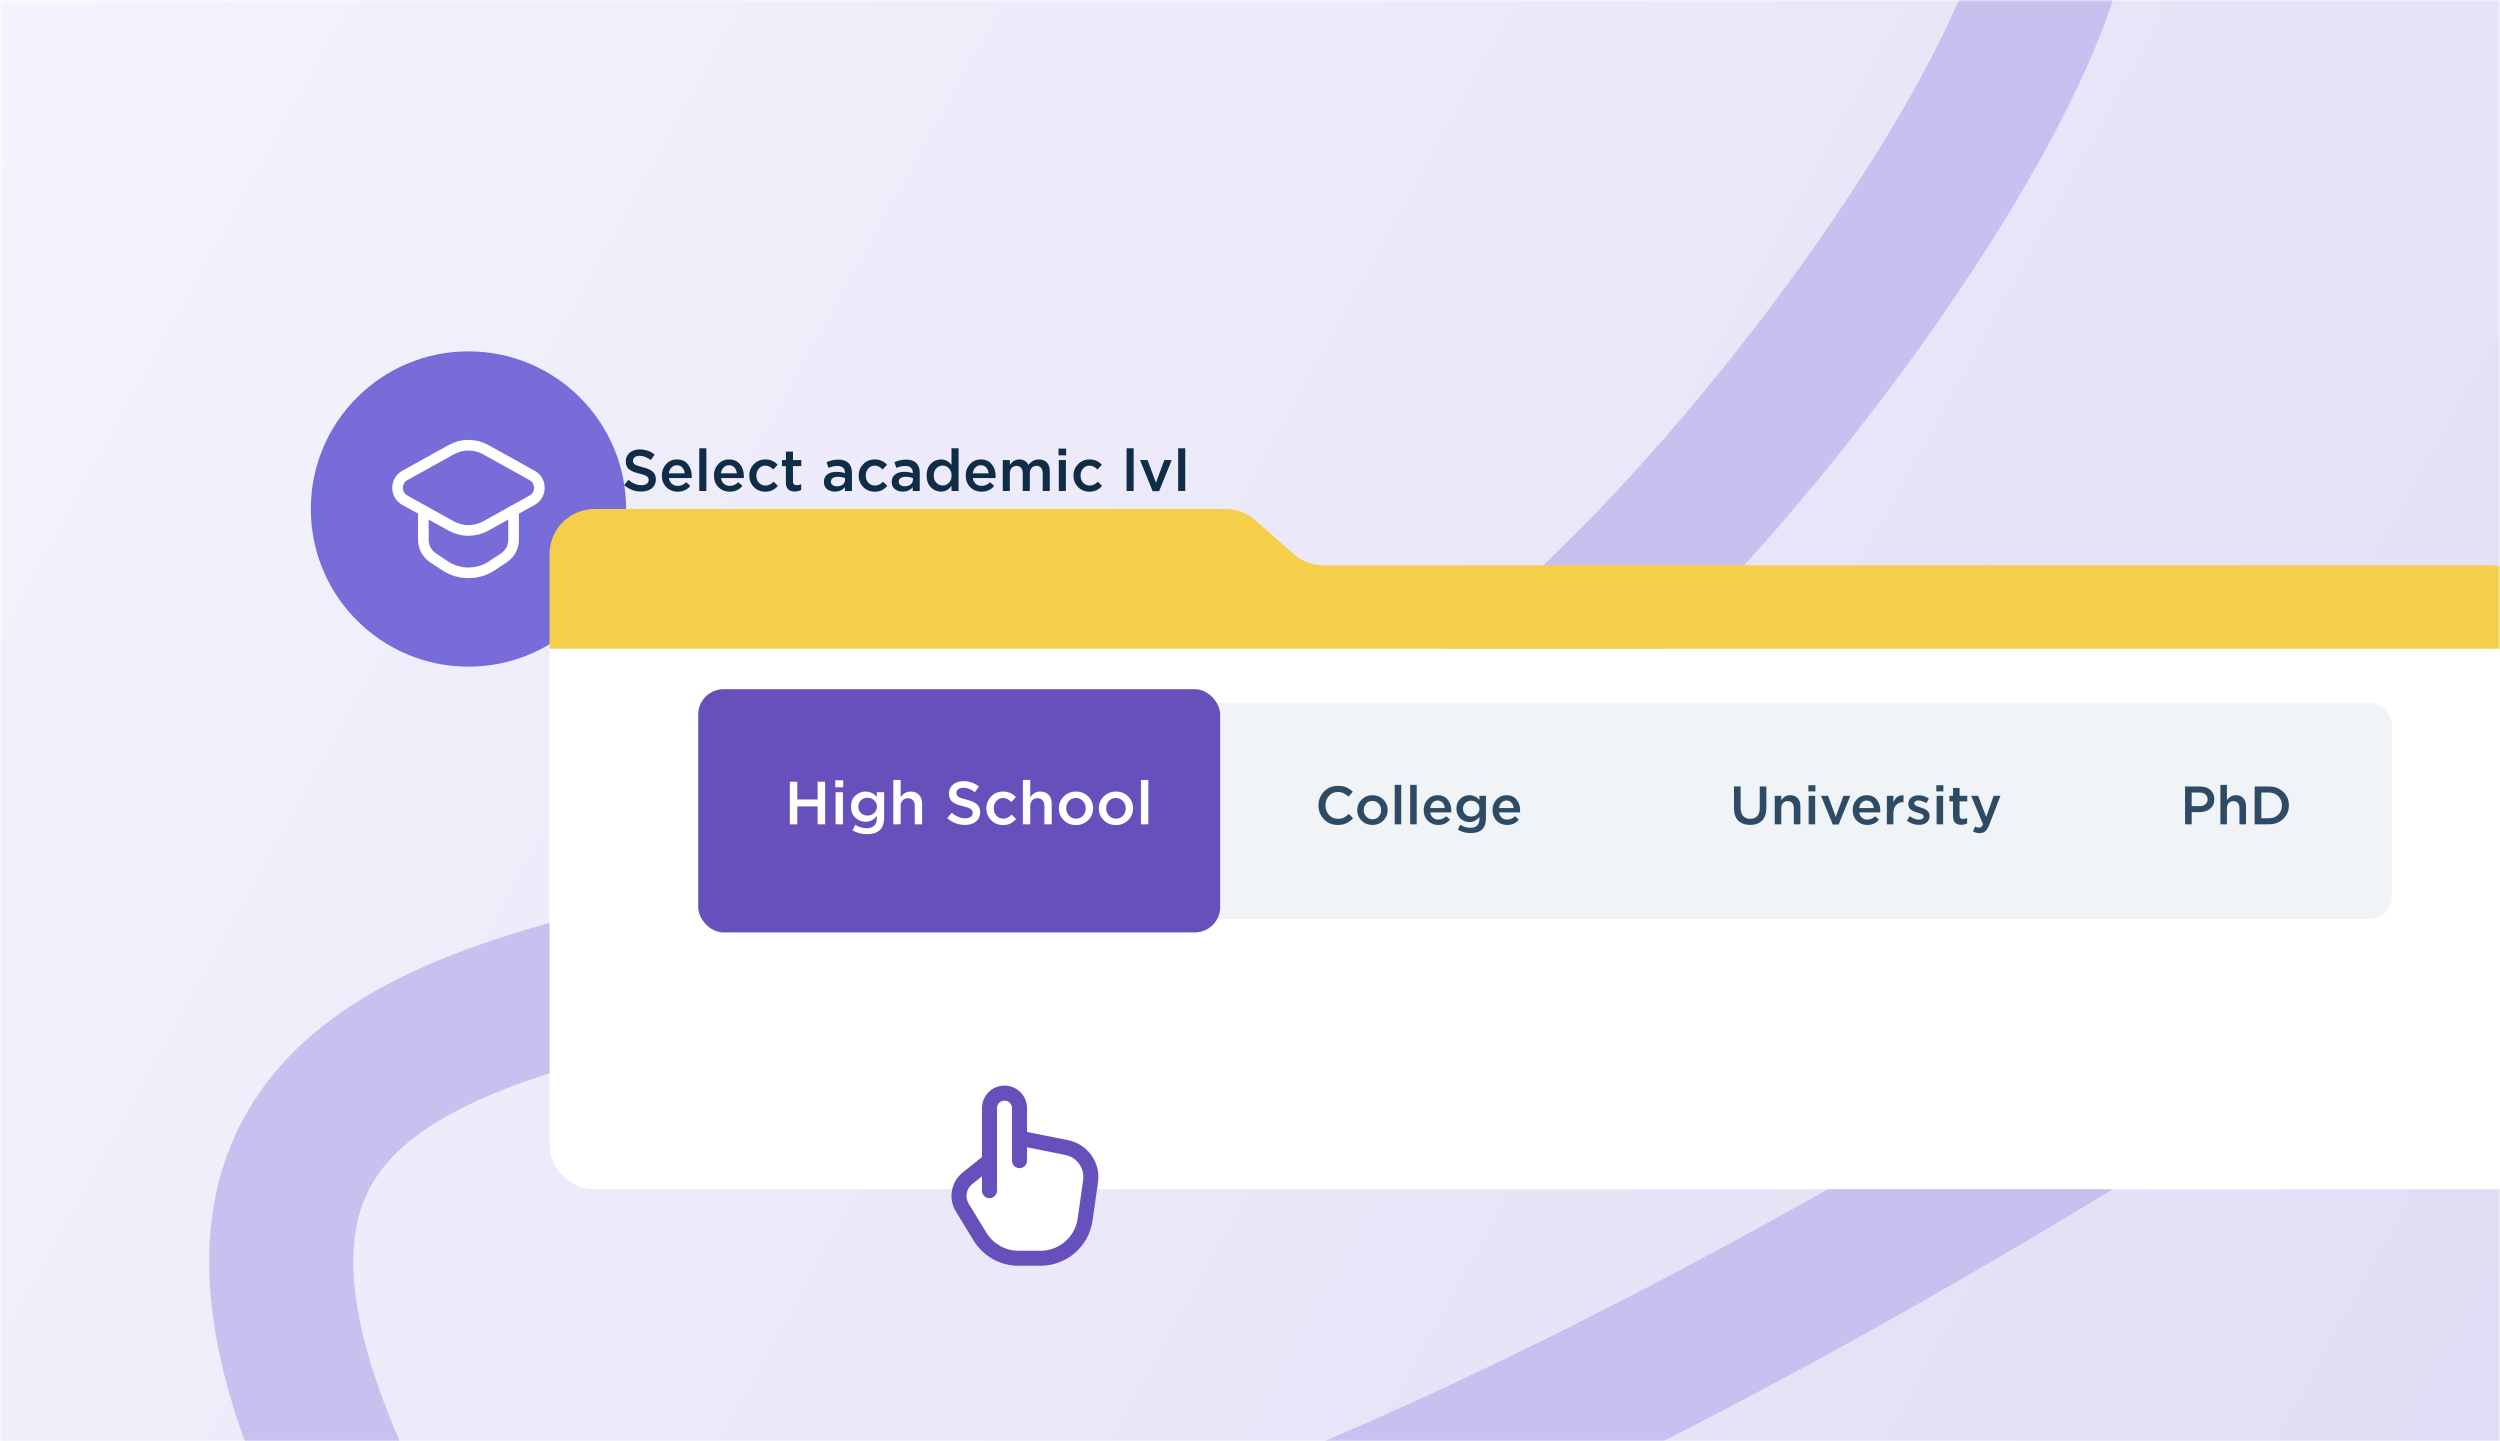
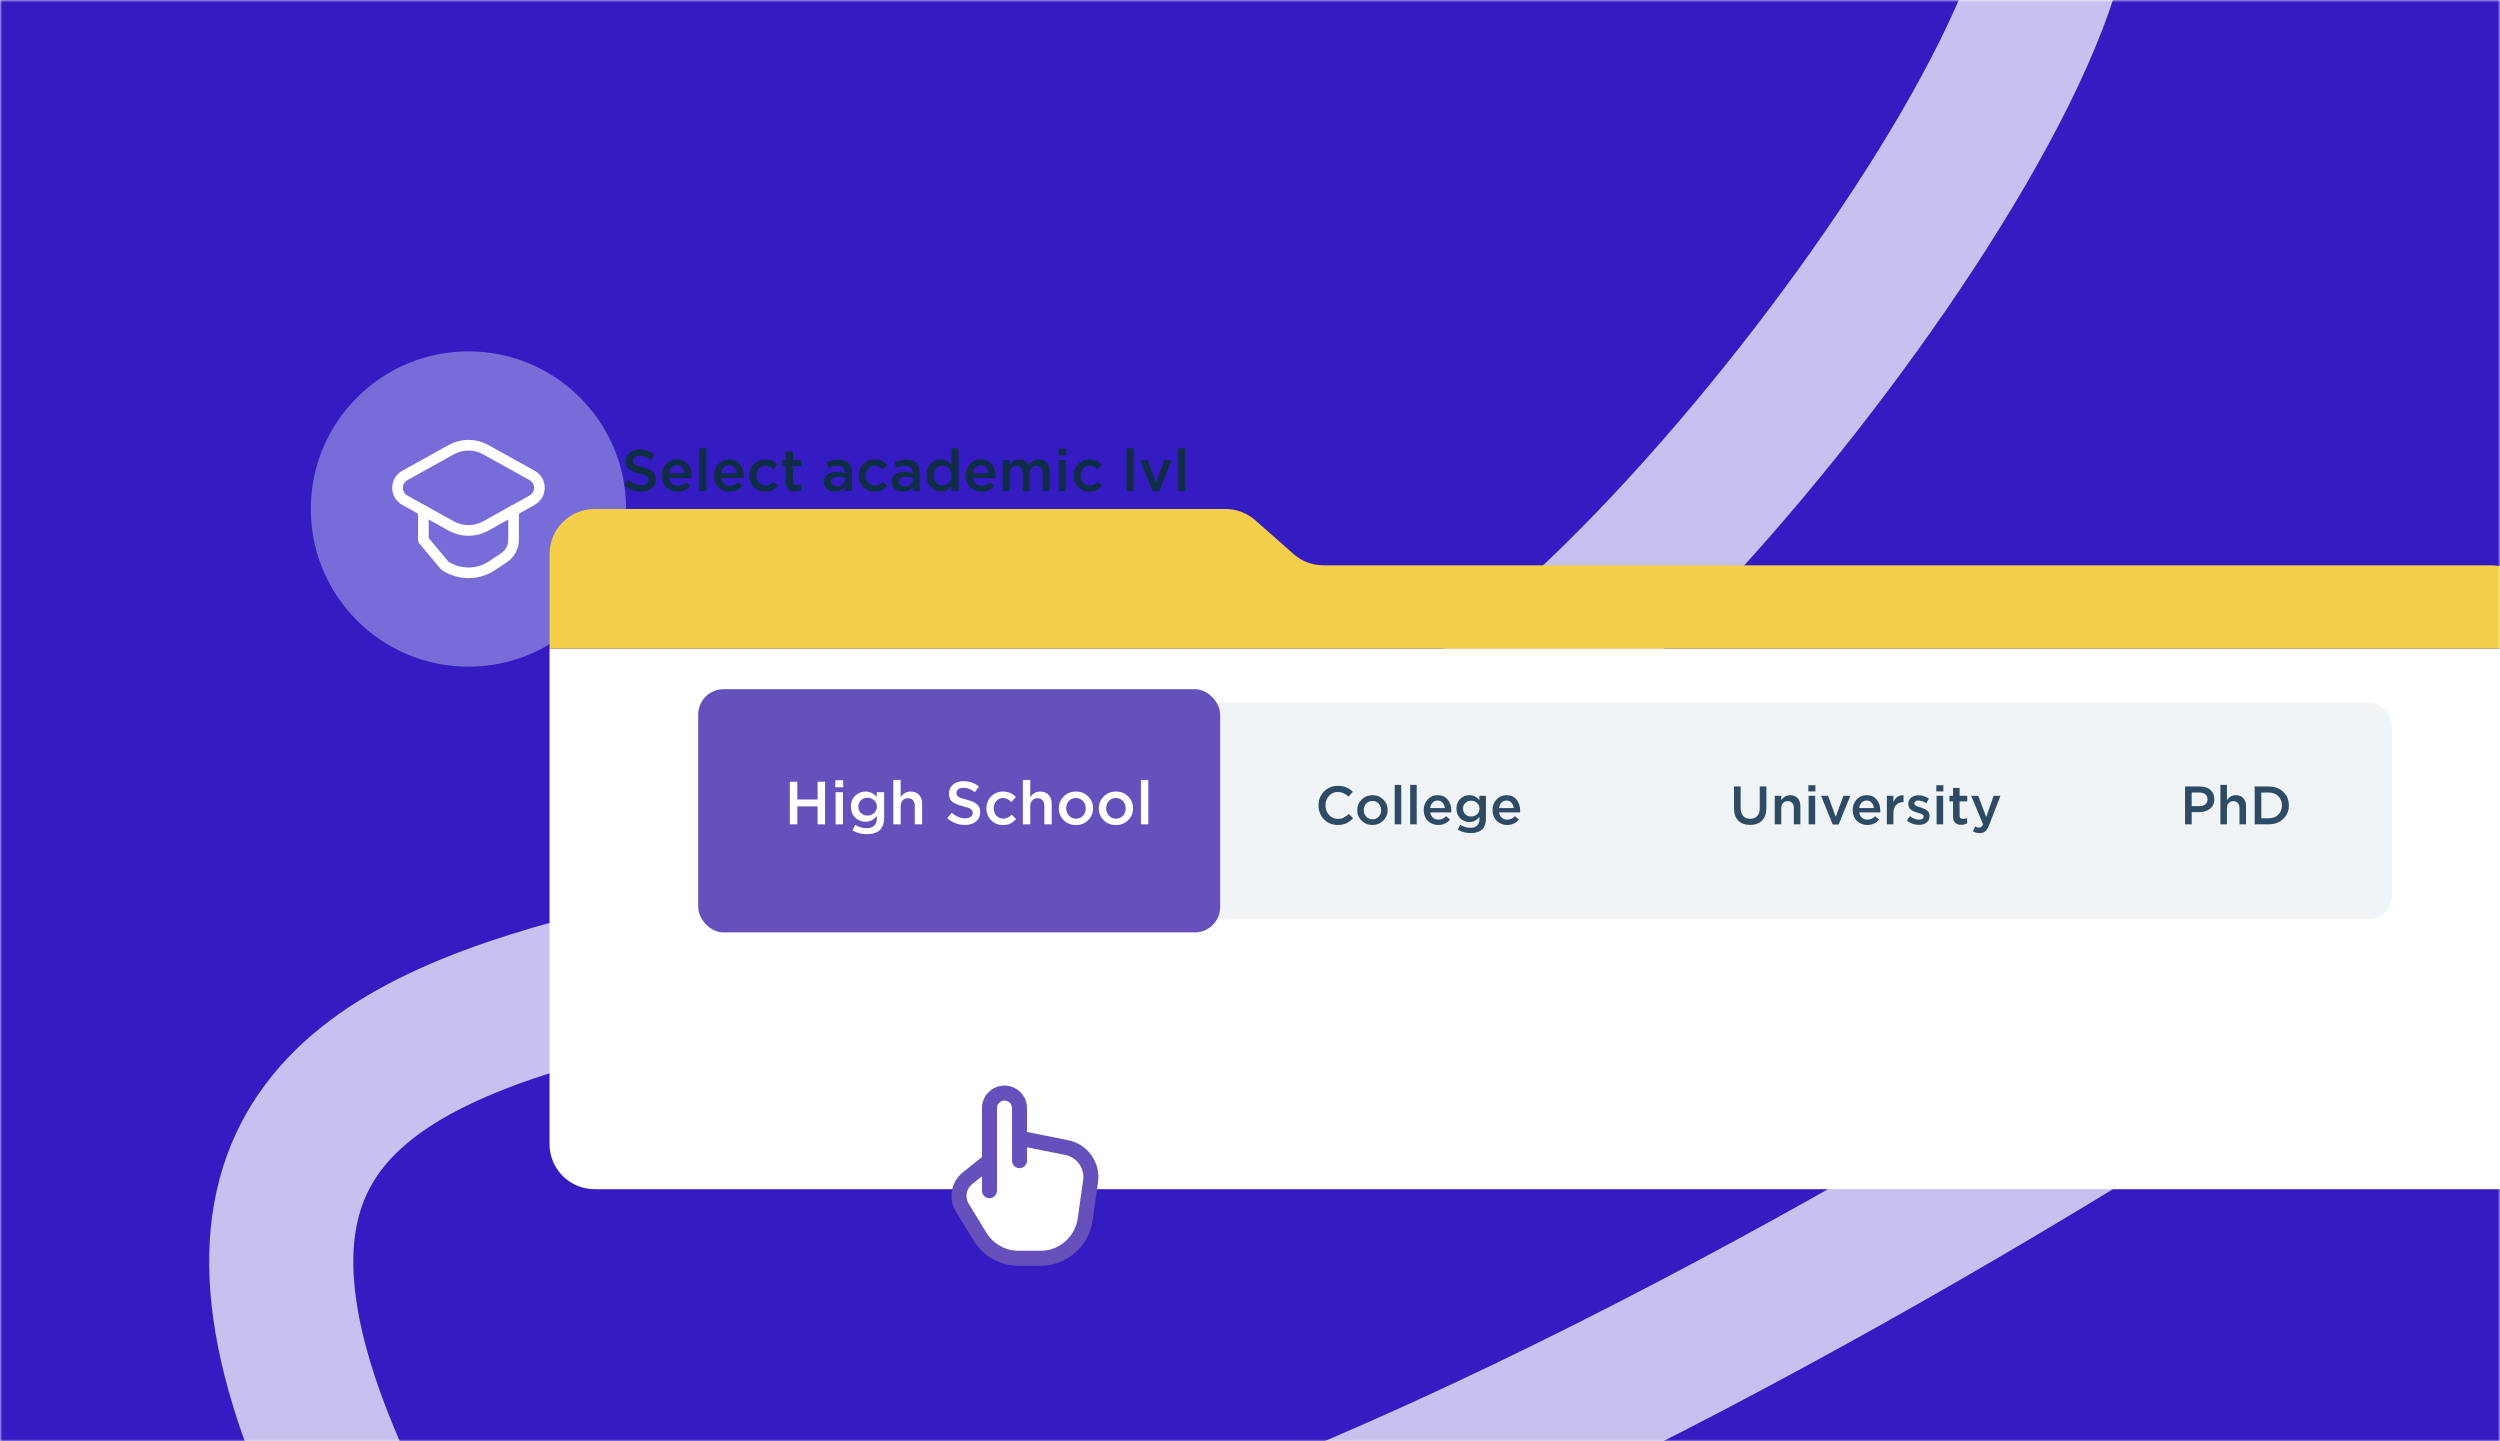
<svg xmlns="http://www.w3.org/2000/svg" width="555" height="320" viewBox="0 0 555 320" fill="none">
  <mask id="mask0" style="mask-type:alpha" maskUnits="userSpaceOnUse" x="0" y="0" width="555" height="320">
    <rect width="555" height="320" fill="#C4C4C4" />
  </mask>
  <g mask="url(#mask0)">
    <rect width="555" height="320" fill="#341CC2" />
-     <rect width="555" height="320" fill="url(#paint0_linear)" />
    <path d="M514.5 216C514.5 216 140.15 472.347 75.488 329.5C8.983 182.58 212.5 237 327 159C397.293 111.114 514.5 -64.5 425 -35.5C335.5 -6.5 122.879 -152 122.879 -152" stroke="#C7C1EF" stroke-width="32" />
    <g filter="url(#filter0_d)">
      <path d="M96 62C76.67 62 61 77.67 61 97C61 116.33 76.67 132 96 132C115.33 132 131 116.33 131 97C131 77.67 115.33 62 96 62Z" fill="#786CD9" />
      <path d="M92.171 83.825L81.881 89.542C79.718 90.743 79.718 93.853 81.881 95.055L92.171 100.772C94.551 102.093 97.446 102.093 99.828 100.772L110.118 95.055C112.281 93.853 112.281 90.743 110.118 89.542L99.828 83.825C97.446 82.503 94.553 82.503 92.171 83.825Z" stroke="white" stroke-width="2.365" stroke-linecap="round" stroke-linejoin="round" />
-       <path d="M85.984 97.333V103.873C85.984 105.455 86.776 106.93 88.091 107.805L90.769 109.587C93.938 111.693 98.061 111.693 101.228 109.587L103.906 107.805C105.223 106.93 106.013 105.453 106.013 103.873V97.333" stroke="white" stroke-width="2.362" stroke-linecap="round" stroke-linejoin="round" />
+       <path d="M85.984 97.333V103.873L90.769 109.587C93.938 111.693 98.061 111.693 101.228 109.587L103.906 107.805C105.223 106.93 106.013 105.453 106.013 103.873V97.333" stroke="white" stroke-width="2.362" stroke-linecap="round" stroke-linejoin="round" />
    </g>
    <g filter="url(#filter1_d)">
      <path d="M122 120H567V230C567 235.523 562.523 240 557 240H132C126.477 240 122 235.523 122 230V120Z" fill="white" />
    </g>
    <g filter="url(#filter2_d)">
      <path d="M122 99C122 93.477 126.477 89 132 89H272.066C274.504 89 276.859 89.891 278.686 91.505L287.164 98.995C288.991 100.609 291.346 101.5 293.784 101.5H553C558.523 101.5 563 105.977 563 111.5V120H122V99Z" fill="#F4CF4A" />
    </g>
    <path d="M142.355 109.13C140.908 109.13 139.642 108.645 138.559 107.674L139.521 106.53C140.431 107.319 141.389 107.713 142.394 107.713C142.888 107.713 143.278 107.609 143.564 107.401C143.859 107.184 144.006 106.898 144.006 106.543C144.006 106.205 143.867 105.936 143.59 105.737C143.313 105.529 142.767 105.33 141.952 105.139C140.895 104.888 140.123 104.571 139.638 104.19C139.161 103.8 138.923 103.206 138.923 102.409C138.923 101.629 139.213 100.996 139.794 100.511C140.375 100.017 141.12 99.77 142.03 99.77C143.278 99.77 144.379 100.151 145.332 100.914L144.474 102.123C143.633 101.499 142.81 101.187 142.004 101.187C141.545 101.187 141.181 101.291 140.912 101.499C140.652 101.707 140.522 101.971 140.522 102.292C140.522 102.647 140.665 102.925 140.951 103.124C141.246 103.315 141.822 103.514 142.68 103.722C143.685 103.965 144.422 104.29 144.89 104.697C145.367 105.104 145.605 105.676 145.605 106.413C145.605 107.254 145.306 107.917 144.708 108.402C144.11 108.887 143.326 109.13 142.355 109.13ZM150.449 109.156C149.444 109.156 148.603 108.822 147.927 108.155C147.26 107.488 146.926 106.625 146.926 105.568C146.926 104.571 147.243 103.726 147.875 103.033C148.508 102.34 149.31 101.993 150.28 101.993C151.32 101.993 152.126 102.348 152.698 103.059C153.279 103.761 153.569 104.636 153.569 105.685C153.569 105.876 153.561 106.023 153.543 106.127H148.499C148.586 106.673 148.807 107.102 149.162 107.414C149.518 107.717 149.955 107.869 150.475 107.869C151.151 107.869 151.771 107.596 152.334 107.05L153.257 107.869C152.547 108.727 151.611 109.156 150.449 109.156ZM148.486 105.087H152.009C151.957 104.558 151.78 104.125 151.476 103.787C151.173 103.449 150.77 103.28 150.267 103.28C149.791 103.28 149.392 103.449 149.071 103.787C148.751 104.116 148.556 104.55 148.486 105.087ZM155.24 109V99.51H156.813V109H155.24ZM162.015 109.156C161.01 109.156 160.169 108.822 159.493 108.155C158.826 107.488 158.492 106.625 158.492 105.568C158.492 104.571 158.808 103.726 159.441 103.033C160.074 102.34 160.875 101.993 161.846 101.993C162.886 101.993 163.692 102.348 164.264 103.059C164.845 103.761 165.135 104.636 165.135 105.685C165.135 105.876 165.126 106.023 165.109 106.127H160.065C160.152 106.673 160.373 107.102 160.728 107.414C161.083 107.717 161.521 107.869 162.041 107.869C162.717 107.869 163.337 107.596 163.9 107.05L164.823 107.869C164.112 108.727 163.176 109.156 162.015 109.156ZM160.052 105.087H163.575C163.523 104.558 163.345 104.125 163.042 103.787C162.739 103.449 162.336 103.28 161.833 103.28C161.356 103.28 160.958 103.449 160.637 103.787C160.316 104.116 160.121 104.55 160.052 105.087ZM169.887 109.156C168.873 109.156 168.028 108.809 167.352 108.116C166.676 107.423 166.338 106.578 166.338 105.581C166.338 104.593 166.676 103.748 167.352 103.046C168.036 102.344 168.886 101.993 169.9 101.993C171.009 101.993 171.923 102.387 172.643 103.176L171.668 104.229C171.122 103.657 170.528 103.371 169.887 103.371C169.323 103.371 168.851 103.588 168.47 104.021C168.097 104.446 167.911 104.966 167.911 105.581C167.911 106.205 168.101 106.729 168.483 107.154C168.873 107.579 169.367 107.791 169.965 107.791C170.597 107.791 171.191 107.505 171.746 106.933L172.695 107.869C172.322 108.285 171.915 108.606 171.473 108.831C171.039 109.048 170.511 109.156 169.887 109.156ZM176.442 109.117C175.125 109.117 174.466 108.445 174.466 107.102V103.488H173.595V102.136H174.466V100.251H176.039V102.136H177.885V103.488H176.039V106.855C176.039 107.427 176.321 107.713 176.884 107.713C177.222 107.713 177.547 107.635 177.859 107.479V108.766C177.443 109 176.971 109.117 176.442 109.117ZM189.13 109H187.57V108.155C187.015 108.814 186.274 109.143 185.347 109.143C184.662 109.143 184.081 108.957 183.605 108.584C183.137 108.203 182.903 107.674 182.903 106.998C182.903 106.261 183.158 105.702 183.67 105.321C184.181 104.94 184.853 104.749 185.685 104.749C186.352 104.749 186.985 104.844 187.583 105.035V104.905C187.583 104.428 187.435 104.064 187.141 103.813C186.855 103.562 186.439 103.436 185.893 103.436C185.269 103.436 184.614 103.579 183.93 103.865L183.501 102.604C184.35 102.223 185.221 102.032 186.114 102.032C187.11 102.032 187.86 102.283 188.363 102.786C188.874 103.289 189.13 104.004 189.13 104.931V109ZM187.609 106.517V106.127C187.141 105.945 186.616 105.854 186.036 105.854C185.542 105.854 185.156 105.949 184.879 106.14C184.601 106.331 184.463 106.599 184.463 106.946C184.463 107.258 184.588 107.505 184.84 107.687C185.091 107.869 185.407 107.96 185.789 107.96C186.317 107.96 186.751 107.826 187.089 107.557C187.435 107.288 187.609 106.942 187.609 106.517ZM194.173 109.156C193.159 109.156 192.314 108.809 191.638 108.116C190.962 107.423 190.624 106.578 190.624 105.581C190.624 104.593 190.962 103.748 191.638 103.046C192.322 102.344 193.172 101.993 194.186 101.993C195.295 101.993 196.209 102.387 196.929 103.176L195.954 104.229C195.408 103.657 194.814 103.371 194.173 103.371C193.609 103.371 193.137 103.588 192.756 104.021C192.383 104.446 192.197 104.966 192.197 105.581C192.197 106.205 192.387 106.729 192.769 107.154C193.159 107.579 193.653 107.791 194.251 107.791C194.883 107.791 195.477 107.505 196.032 106.933L196.981 107.869C196.608 108.285 196.201 108.606 195.759 108.831C195.325 109.048 194.797 109.156 194.173 109.156ZM204.186 109H202.626V108.155C202.072 108.814 201.331 109.143 200.403 109.143C199.719 109.143 199.138 108.957 198.661 108.584C198.193 108.203 197.959 107.674 197.959 106.998C197.959 106.261 198.215 105.702 198.726 105.321C199.238 104.94 199.909 104.749 200.741 104.749C201.409 104.749 202.041 104.844 202.639 105.035V104.905C202.639 104.428 202.492 104.064 202.197 103.813C201.911 103.562 201.495 103.436 200.949 103.436C200.325 103.436 199.671 103.579 198.986 103.865L198.557 102.604C199.407 102.223 200.278 102.032 201.17 102.032C202.167 102.032 202.917 102.283 203.419 102.786C203.931 103.289 204.186 104.004 204.186 104.931V109ZM202.665 106.517V106.127C202.197 105.945 201.673 105.854 201.092 105.854C200.598 105.854 200.213 105.949 199.935 106.14C199.658 106.331 199.519 106.599 199.519 106.946C199.519 107.258 199.645 107.505 199.896 107.687C200.148 107.869 200.464 107.96 200.845 107.96C201.374 107.96 201.807 107.826 202.145 107.557C202.492 107.288 202.665 106.942 202.665 106.517ZM208.891 109.143C208.033 109.143 207.288 108.822 206.655 108.181C206.023 107.531 205.706 106.656 205.706 105.555C205.706 104.463 206.018 103.596 206.642 102.955C207.275 102.314 208.025 101.993 208.891 101.993C209.827 101.993 210.607 102.396 211.231 103.202V99.51H212.804V109H211.231V107.856C210.625 108.714 209.845 109.143 208.891 109.143ZM207.864 107.167C208.254 107.574 208.722 107.778 209.268 107.778C209.814 107.778 210.282 107.57 210.672 107.154C211.062 106.738 211.257 106.205 211.257 105.555C211.257 104.914 211.062 104.389 210.672 103.982C210.282 103.566 209.814 103.358 209.268 103.358C208.714 103.358 208.246 103.562 207.864 103.969C207.483 104.368 207.292 104.905 207.292 105.581C207.292 106.231 207.483 106.76 207.864 107.167ZM217.912 109.156C216.907 109.156 216.066 108.822 215.39 108.155C214.723 107.488 214.389 106.625 214.389 105.568C214.389 104.571 214.706 103.726 215.338 103.033C215.971 102.34 216.773 101.993 217.743 101.993C218.783 101.993 219.589 102.348 220.161 103.059C220.742 103.761 221.032 104.636 221.032 105.685C221.032 105.876 221.024 106.023 221.006 106.127H215.962C216.049 106.673 216.27 107.102 216.625 107.414C216.981 107.717 217.418 107.869 217.938 107.869C218.614 107.869 219.234 107.596 219.797 107.05L220.72 107.869C220.01 108.727 219.074 109.156 217.912 109.156ZM215.949 105.087H219.472C219.42 104.558 219.243 104.125 218.939 103.787C218.636 103.449 218.233 103.28 217.73 103.28C217.254 103.28 216.855 103.449 216.534 103.787C216.214 104.116 216.019 104.55 215.949 105.087ZM222.612 109V102.136H224.185V103.176C224.757 102.387 225.455 101.993 226.278 101.993C227.231 101.993 227.912 102.396 228.319 103.202C228.934 102.396 229.71 101.993 230.646 101.993C231.4 101.993 231.989 102.223 232.414 102.682C232.839 103.141 233.051 103.787 233.051 104.619V109H231.478V105.1C231.478 104.554 231.357 104.138 231.114 103.852C230.871 103.566 230.529 103.423 230.087 103.423C229.645 103.423 229.29 103.575 229.021 103.878C228.752 104.173 228.618 104.589 228.618 105.126V109H227.045V105.087C227.045 104.558 226.924 104.151 226.681 103.865C226.438 103.57 226.096 103.423 225.654 103.423C225.212 103.423 224.857 103.579 224.588 103.891C224.319 104.194 224.185 104.61 224.185 105.139V109H222.612ZM234.991 101.083V99.588H236.681V101.083H234.991ZM235.056 109V102.136H236.629V109H235.056ZM241.856 109.156C240.842 109.156 239.997 108.809 239.321 108.116C238.645 107.423 238.307 106.578 238.307 105.581C238.307 104.593 238.645 103.748 239.321 103.046C240.006 102.344 240.855 101.993 241.869 101.993C242.979 101.993 243.893 102.387 244.612 103.176L243.637 104.229C243.091 103.657 242.498 103.371 241.856 103.371C241.293 103.371 240.821 103.588 240.439 104.021C240.067 104.446 239.88 104.966 239.88 105.581C239.88 106.205 240.071 106.729 240.452 107.154C240.842 107.579 241.336 107.791 241.934 107.791C242.567 107.791 243.161 107.505 243.715 106.933L244.664 107.869C244.292 108.285 243.884 108.606 243.442 108.831C243.009 109.048 242.48 109.156 241.856 109.156ZM250.1 109V99.51H251.673V109H250.1ZM255.899 109.052L253.078 102.136H254.768L256.614 107.18L258.473 102.136H260.124L257.316 109.052H255.899ZM261.551 109V99.51H263.124V109H261.551Z" fill="#102D47" />
    <g filter="url(#filter3_d)">
      <path d="M212.5 228.5C214.1 225.7 214.833 226 215 226.5L217 227.5L218.5 230.5V236.5L230.5 239.5L233.5 241.5L234 245.5L233 255L231 260L227.5 262L224 263.5H216L213 262.5L210.5 259.5L205 252V248.5L207 245.5L211 243L211.5 241C211.167 238 210.9 231.3 212.5 228.5Z" fill="white" />
      <path fill-rule="evenodd" clip-rule="evenodd" d="M209.999 230C209.999 227.239 212.238 225 214.999 225C217.761 225 219.999 227.239 219.999 230V235.3L229.142 237.129C233.479 237.996 236.383 242.1 235.757 246.479L234.542 254.983C233.721 260.731 228.799 265 222.993 265H218.108C214.043 265 210.272 262.885 208.153 259.417L204.208 252.962C202.457 250.097 203.11 246.377 205.732 244.28L209.999 240.866L209.999 230ZM209.999 245.134L207.814 246.882C206.503 247.931 206.177 249.791 207.052 251.223L210.997 257.679C212.511 260.156 215.205 261.667 218.108 261.667H222.993C227.14 261.667 230.656 258.617 231.243 254.512L232.458 246.007C232.833 243.38 231.091 240.918 228.488 240.397L219.999 238.7V241.667C219.999 242.587 219.253 243.333 218.333 243.333C217.412 243.333 216.666 242.587 216.666 241.667V230C216.666 229.08 215.92 228.333 214.999 228.333C214.079 228.333 213.333 229.08 213.333 230L213.333 248.333C213.333 249.254 212.586 250 211.666 250C210.745 250 209.999 249.254 209.999 248.333V245.134Z" fill="#6650BC" />
    </g>
    <rect x="158" y="156" width="373" height="48" rx="5" fill="#F1F4F6" />
    <rect x="155" y="153" width="115.875" height="54" rx="5.625" fill="#6650BC" />
    <path d="M175.34 183V173.55H177.001V177.478H181.51V173.55H183.17V183H181.51V179.017H177.001V183H175.34ZM185.435 174.778V173.226H187.19V174.778H185.435ZM185.502 183V175.872H187.136V183H185.502ZM192.443 185.187C191.255 185.187 190.193 184.904 189.257 184.337L189.865 183.108C190.675 183.612 191.521 183.864 192.403 183.864C193.132 183.864 193.69 183.675 194.077 183.297C194.464 182.928 194.657 182.388 194.657 181.677V181.123C193.982 181.996 193.145 182.433 192.146 182.433C191.264 182.433 190.504 182.127 189.865 181.515C189.226 180.903 188.906 180.088 188.906 179.071C188.906 178.063 189.226 177.253 189.865 176.641C190.513 176.029 191.273 175.723 192.146 175.723C193.136 175.723 193.969 176.128 194.644 176.938V175.872H196.277V181.542C196.277 182.73 195.976 183.626 195.373 184.229C194.734 184.868 193.757 185.187 192.443 185.187ZM192.578 181.056C193.154 181.056 193.645 180.871 194.05 180.502C194.464 180.124 194.671 179.647 194.671 179.071C194.671 178.495 194.464 178.023 194.05 177.654C193.645 177.285 193.154 177.1 192.578 177.1C192.002 177.1 191.521 177.285 191.134 177.654C190.747 178.014 190.553 178.491 190.553 179.085C190.553 179.661 190.747 180.133 191.134 180.502C191.53 180.871 192.011 181.056 192.578 181.056ZM198.315 183V173.145H199.948V176.979C200.515 176.142 201.258 175.723 202.176 175.723C202.968 175.723 203.589 175.971 204.039 176.466C204.489 176.961 204.714 177.627 204.714 178.464V183H203.08V178.95C203.08 178.392 202.945 177.964 202.675 177.667C202.414 177.361 202.041 177.208 201.555 177.208C201.078 177.208 200.691 177.366 200.394 177.681C200.097 177.996 199.948 178.428 199.948 178.977V183H198.315ZM214.23 183.135C212.727 183.135 211.413 182.631 210.288 181.623L211.287 180.435C212.232 181.254 213.227 181.663 214.271 181.663C214.784 181.663 215.189 181.555 215.486 181.339C215.792 181.114 215.945 180.817 215.945 180.448C215.945 180.097 215.801 179.818 215.513 179.611C215.225 179.395 214.658 179.188 213.812 178.99C212.714 178.729 211.913 178.401 211.409 178.005C210.914 177.6 210.666 176.983 210.666 176.155C210.666 175.345 210.968 174.688 211.571 174.184C212.174 173.671 212.948 173.415 213.893 173.415C215.189 173.415 216.332 173.811 217.322 174.603L216.431 175.858C215.558 175.21 214.703 174.886 213.866 174.886C213.389 174.886 213.011 174.994 212.732 175.21C212.462 175.426 212.327 175.701 212.327 176.034C212.327 176.403 212.475 176.691 212.772 176.898C213.078 177.096 213.677 177.303 214.568 177.519C215.612 177.771 216.377 178.108 216.863 178.531C217.358 178.954 217.605 179.548 217.605 180.313C217.605 181.186 217.295 181.875 216.674 182.379C216.053 182.883 215.238 183.135 214.23 183.135ZM222.663 183.162C221.61 183.162 220.732 182.802 220.03 182.082C219.328 181.362 218.977 180.484 218.977 179.449C218.977 178.423 219.328 177.546 220.03 176.817C220.741 176.088 221.623 175.723 222.676 175.723C223.828 175.723 224.778 176.133 225.525 176.952L224.512 178.045C223.945 177.451 223.329 177.154 222.663 177.154C222.078 177.154 221.587 177.379 221.191 177.829C220.804 178.27 220.611 178.81 220.611 179.449C220.611 180.097 220.809 180.642 221.205 181.083C221.61 181.524 222.123 181.744 222.744 181.744C223.401 181.744 224.017 181.447 224.593 180.853L225.579 181.825C225.192 182.257 224.769 182.59 224.31 182.824C223.86 183.049 223.311 183.162 222.663 183.162ZM227.081 183V173.145H228.715V176.979C229.282 176.142 230.024 175.723 230.942 175.723C231.734 175.723 232.355 175.971 232.805 176.466C233.255 176.961 233.48 177.627 233.48 178.464V183H231.847V178.95C231.847 178.392 231.712 177.964 231.442 177.667C231.181 177.361 230.807 177.208 230.321 177.208C229.844 177.208 229.457 177.366 229.16 177.681C228.863 177.996 228.715 178.428 228.715 178.977V183H227.081ZM238.841 183.162C237.761 183.162 236.861 182.802 236.141 182.082C235.421 181.362 235.061 180.484 235.061 179.449C235.061 178.414 235.426 177.537 236.155 176.817C236.884 176.088 237.788 175.723 238.868 175.723C239.948 175.723 240.848 176.083 241.568 176.803C242.297 177.523 242.662 178.405 242.662 179.449C242.662 180.475 242.297 181.353 241.568 182.082C240.839 182.802 239.93 183.162 238.841 183.162ZM238.868 181.744C239.516 181.744 240.038 181.524 240.434 181.083C240.83 180.642 241.028 180.097 241.028 179.449C241.028 178.81 240.821 178.27 240.407 177.829C239.993 177.379 239.471 177.154 238.841 177.154C238.202 177.154 237.685 177.375 237.289 177.816C236.893 178.257 236.695 178.801 236.695 179.449C236.695 180.079 236.902 180.619 237.316 181.069C237.73 181.519 238.247 181.744 238.868 181.744ZM247.714 183.162C246.634 183.162 245.734 182.802 245.014 182.082C244.294 181.362 243.934 180.484 243.934 179.449C243.934 178.414 244.298 177.537 245.027 176.817C245.756 176.088 246.661 175.723 247.741 175.723C248.821 175.723 249.721 176.083 250.441 176.803C251.17 177.523 251.534 178.405 251.534 179.449C251.534 180.475 251.17 181.353 250.441 182.082C249.712 182.802 248.803 183.162 247.714 183.162ZM247.741 181.744C248.389 181.744 248.911 181.524 249.307 181.083C249.703 180.642 249.901 180.097 249.901 179.449C249.901 178.81 249.694 178.27 249.28 177.829C248.866 177.379 248.344 177.154 247.714 177.154C247.075 177.154 246.557 177.375 246.161 177.816C245.765 178.257 245.567 178.801 245.567 179.449C245.567 180.079 245.774 180.619 246.188 181.069C246.602 181.519 247.12 181.744 247.741 181.744ZM253.292 183V173.145H254.926V183H253.292Z" fill="white" />
    <path d="M296.98 183.144C295.764 183.144 294.748 182.728 293.932 181.896C293.116 181.056 292.708 180.024 292.708 178.8C292.708 177.584 293.116 176.556 293.932 175.716C294.748 174.876 295.784 174.456 297.04 174.456C297.768 174.456 298.384 174.568 298.888 174.792C299.4 175.016 299.88 175.34 300.328 175.764L299.38 176.856C298.628 176.16 297.844 175.812 297.028 175.812C296.228 175.812 295.564 176.1 295.036 176.676C294.516 177.252 294.256 177.96 294.256 178.8C294.256 179.632 294.52 180.34 295.048 180.924C295.576 181.5 296.236 181.788 297.028 181.788C297.508 181.788 297.932 181.7 298.3 181.524C298.668 181.34 299.048 181.064 299.44 180.696L300.388 181.656C299.916 182.152 299.416 182.524 298.888 182.772C298.36 183.02 297.724 183.144 296.98 183.144ZM304.666 183.144C303.706 183.144 302.906 182.824 302.266 182.184C301.626 181.544 301.306 180.764 301.306 179.844C301.306 178.924 301.63 178.144 302.278 177.504C302.926 176.856 303.73 176.532 304.69 176.532C305.65 176.532 306.45 176.852 307.09 177.492C307.738 178.132 308.062 178.916 308.062 179.844C308.062 180.756 307.738 181.536 307.09 182.184C306.442 182.824 305.634 183.144 304.666 183.144ZM304.69 181.884C305.266 181.884 305.73 181.688 306.082 181.296C306.434 180.904 306.61 180.42 306.61 179.844C306.61 179.276 306.426 178.796 306.058 178.404C305.69 178.004 305.226 177.804 304.666 177.804C304.098 177.804 303.638 178 303.286 178.392C302.934 178.784 302.758 179.268 302.758 179.844C302.758 180.404 302.942 180.884 303.31 181.284C303.678 181.684 304.138 181.884 304.69 181.884ZM309.625 183V174.24H311.077V183H309.625ZM313.059 183V174.24H314.511V183H313.059ZM319.312 183.144C318.384 183.144 317.608 182.836 316.984 182.22C316.368 181.604 316.06 180.808 316.06 179.832C316.06 178.912 316.352 178.132 316.936 177.492C317.52 176.852 318.26 176.532 319.156 176.532C320.116 176.532 320.86 176.86 321.388 177.516C321.924 178.164 322.192 178.972 322.192 179.94C322.192 180.116 322.184 180.252 322.168 180.348H317.512C317.592 180.852 317.796 181.248 318.124 181.536C318.452 181.816 318.856 181.956 319.336 181.956C319.96 181.956 320.532 181.704 321.052 181.2L321.904 181.956C321.248 182.748 320.384 183.144 319.312 183.144ZM317.5 179.388H320.752C320.704 178.9 320.54 178.5 320.26 178.188C319.98 177.876 319.608 177.72 319.144 177.72C318.704 177.72 318.336 177.876 318.04 178.188C317.744 178.492 317.564 178.892 317.5 179.388ZM326.47 184.944C325.414 184.944 324.47 184.692 323.638 184.188L324.178 183.096C324.898 183.544 325.65 183.768 326.434 183.768C327.082 183.768 327.578 183.6 327.922 183.264C328.266 182.936 328.438 182.456 328.438 181.824V181.332C327.838 182.108 327.094 182.496 326.206 182.496C325.422 182.496 324.746 182.224 324.178 181.68C323.61 181.136 323.326 180.412 323.326 179.508C323.326 178.612 323.61 177.892 324.178 177.348C324.754 176.804 325.43 176.532 326.206 176.532C327.086 176.532 327.826 176.892 328.426 177.612V176.664H329.878V181.704C329.878 182.76 329.61 183.556 329.074 184.092C328.506 184.66 327.638 184.944 326.47 184.944ZM326.59 181.272C327.102 181.272 327.538 181.108 327.898 180.78C328.266 180.444 328.45 180.02 328.45 179.508C328.45 178.996 328.266 178.576 327.898 178.248C327.538 177.92 327.102 177.756 326.59 177.756C326.078 177.756 325.65 177.92 325.306 178.248C324.962 178.568 324.79 178.992 324.79 179.52C324.79 180.032 324.962 180.452 325.306 180.78C325.658 181.108 326.086 181.272 326.59 181.272ZM334.593 183.144C333.665 183.144 332.889 182.836 332.265 182.22C331.649 181.604 331.341 180.808 331.341 179.832C331.341 178.912 331.633 178.132 332.217 177.492C332.801 176.852 333.541 176.532 334.437 176.532C335.397 176.532 336.141 176.86 336.669 177.516C337.205 178.164 337.473 178.972 337.473 179.94C337.473 180.116 337.465 180.252 337.449 180.348H332.793C332.873 180.852 333.077 181.248 333.405 181.536C333.733 181.816 334.137 181.956 334.617 181.956C335.241 181.956 335.813 181.704 336.333 181.2L337.185 181.956C336.529 182.748 335.665 183.144 334.593 183.144ZM332.781 179.388H336.033C335.985 178.9 335.821 178.5 335.541 178.188C335.261 177.876 334.889 177.72 334.425 177.72C333.985 177.72 333.617 177.876 333.321 178.188C333.025 178.492 332.845 178.892 332.781 179.388Z" fill="#2E4B65" />
    <path d="M388.524 183.132C387.412 183.132 386.536 182.816 385.896 182.184C385.264 181.552 384.948 180.636 384.948 179.436V174.6H386.424V179.376C386.424 180.144 386.612 180.736 386.988 181.152C387.364 181.568 387.884 181.776 388.548 181.776C389.212 181.776 389.728 181.576 390.096 181.176C390.472 180.776 390.66 180.196 390.66 179.436V174.6H392.136V179.364C392.136 180.588 391.816 181.524 391.176 182.172C390.536 182.812 389.652 183.132 388.524 183.132ZM393.994 183V176.664H395.446V177.648C395.95 176.904 396.61 176.532 397.426 176.532C398.13 176.532 398.682 176.752 399.082 177.192C399.482 177.632 399.682 178.224 399.682 178.968V183H398.23V179.4C398.23 178.904 398.11 178.524 397.87 178.26C397.638 177.988 397.306 177.852 396.874 177.852C396.45 177.852 396.106 177.992 395.842 178.272C395.578 178.552 395.446 178.936 395.446 179.424V183H393.994ZM401.459 175.692V174.312H403.019V175.692H401.459ZM401.519 183V176.664H402.971V183H401.519ZM406.873 183.048L404.269 176.664H405.829L407.533 181.32L409.249 176.664H410.773L408.181 183.048H406.873ZM414.546 183.144C413.618 183.144 412.842 182.836 412.218 182.22C411.602 181.604 411.294 180.808 411.294 179.832C411.294 178.912 411.586 178.132 412.17 177.492C412.754 176.852 413.494 176.532 414.39 176.532C415.35 176.532 416.094 176.86 416.622 177.516C417.158 178.164 417.426 178.972 417.426 179.94C417.426 180.116 417.418 180.252 417.402 180.348H412.746C412.826 180.852 413.03 181.248 413.358 181.536C413.686 181.816 414.09 181.956 414.57 181.956C415.194 181.956 415.766 181.704 416.286 181.2L417.138 181.956C416.482 182.748 415.618 183.144 414.546 183.144ZM412.734 179.388H415.986C415.938 178.9 415.774 178.5 415.494 178.188C415.214 177.876 414.842 177.72 414.378 177.72C413.938 177.72 413.57 177.876 413.274 178.188C412.978 178.492 412.798 178.892 412.734 179.388ZM418.885 183V176.664H420.337V178.092C420.785 177.012 421.533 176.496 422.581 176.544V178.08H422.497C421.841 178.08 421.317 178.296 420.925 178.728C420.533 179.152 420.337 179.772 420.337 180.588V183H418.885ZM426.014 183.12C425.022 183.12 424.126 182.804 423.326 182.172L423.974 181.188C424.662 181.708 425.354 181.968 426.05 181.968C426.362 181.968 426.602 181.908 426.77 181.788C426.946 181.66 427.034 181.484 427.034 181.26C427.034 181.148 427.002 181.052 426.938 180.972C426.882 180.884 426.778 180.804 426.626 180.732C426.474 180.66 426.346 180.608 426.242 180.576C426.138 180.544 425.966 180.492 425.726 180.42L425.618 180.384C425.394 180.32 425.202 180.26 425.042 180.204C424.89 180.14 424.718 180.056 424.526 179.952C424.334 179.848 424.178 179.736 424.058 179.616C423.938 179.488 423.838 179.328 423.758 179.136C423.678 178.944 423.638 178.728 423.638 178.488C423.638 177.904 423.85 177.436 424.274 177.084C424.706 176.732 425.246 176.556 425.894 176.556C426.718 176.556 427.494 176.796 428.222 177.276L427.646 178.308C426.99 177.908 426.394 177.708 425.858 177.708C425.578 177.708 425.358 177.768 425.198 177.888C425.046 178.008 424.97 178.168 424.97 178.368C424.97 178.504 425.038 178.628 425.174 178.74C425.318 178.852 425.458 178.936 425.594 178.992C425.738 179.04 425.966 179.116 426.278 179.22C426.294 179.228 426.314 179.236 426.338 179.244C426.362 179.252 426.382 179.256 426.398 179.256C426.678 179.344 426.914 179.432 427.106 179.52C427.298 179.6 427.498 179.712 427.706 179.856C427.922 180 428.086 180.18 428.198 180.396C428.31 180.604 428.366 180.848 428.366 181.128C428.366 181.768 428.146 182.26 427.706 182.604C427.266 182.948 426.702 183.12 426.014 183.12ZM429.866 175.692V174.312H431.426V175.692H429.866ZM429.926 183V176.664H431.378V183H429.926ZM435.399 183.108C434.183 183.108 433.575 182.488 433.575 181.248V177.912H432.771V176.664H433.575V174.924H435.027V176.664H436.731V177.912H435.027V181.02C435.027 181.548 435.287 181.812 435.807 181.812C436.119 181.812 436.419 181.74 436.707 181.596V182.784C436.323 183 435.887 183.108 435.399 183.108ZM439.493 184.956C438.965 184.956 438.465 184.828 437.993 184.572L438.485 183.492C438.781 183.652 439.065 183.732 439.337 183.732C439.545 183.732 439.717 183.676 439.853 183.564C439.989 183.46 440.117 183.272 440.237 183L437.597 176.664H439.145L440.945 181.368L442.589 176.664H444.101L441.581 183.18C441.325 183.828 441.041 184.284 440.729 184.548C440.417 184.82 440.005 184.956 439.493 184.956Z" fill="#2E4B65" />
    <path d="M485.08 183V174.6H488.392C489.368 174.6 490.144 174.856 490.72 175.368C491.296 175.88 491.584 176.568 491.584 177.432C491.584 178.336 491.264 179.04 490.624 179.544C489.992 180.048 489.192 180.3 488.224 180.3H486.556V183H485.08ZM486.556 178.968H488.272C488.824 178.968 489.264 178.828 489.592 178.548C489.92 178.268 490.084 177.9 490.084 177.444C490.084 176.964 489.92 176.596 489.592 176.34C489.272 176.076 488.832 175.944 488.272 175.944H486.556V178.968ZM492.928 183V174.24H494.38V177.648C494.884 176.904 495.544 176.532 496.36 176.532C497.064 176.532 497.616 176.752 498.016 177.192C498.416 177.632 498.616 178.224 498.616 178.968V183H497.164V179.4C497.164 178.904 497.044 178.524 496.804 178.26C496.572 177.988 496.24 177.852 495.808 177.852C495.384 177.852 495.04 177.992 494.776 178.272C494.512 178.552 494.38 178.936 494.38 179.424V183H492.928ZM500.537 183V174.6H503.669C504.981 174.6 506.053 175 506.885 175.8C507.717 176.592 508.133 177.592 508.133 178.8C508.133 180 507.713 181 506.873 181.8C506.041 182.6 504.973 183 503.669 183H500.537ZM502.013 181.656H503.669C504.541 181.656 505.245 181.392 505.781 180.864C506.317 180.328 506.585 179.64 506.585 178.8C506.585 177.968 506.317 177.284 505.781 176.748C505.245 176.212 504.541 175.944 503.669 175.944H502.013V181.656Z" fill="#2E4B65" />
  </g>
  <defs>
    <filter id="filter0_d" x="44" y="53" width="120" height="120" filterUnits="userSpaceOnUse" color-interpolation-filters="sRGB">
      <feFlood flood-opacity="0" result="BackgroundImageFix" />
      <feColorMatrix in="SourceAlpha" type="matrix" values="0 0 0 0 0 0 0 0 0 0 0 0 0 0 0 0 0 0 127 0" result="hardAlpha" />
      <feOffset dx="8" dy="16" />
      <feGaussianBlur stdDeviation="12.5" />
      <feColorMatrix type="matrix" values="0 0 0 0 0 0 0 0 0 0 0 0 0 0 0 0 0 0 0.05 0" />
      <feBlend mode="normal" in2="BackgroundImageFix" result="effect1_dropShadow" />
      <feBlend mode="normal" in="SourceGraphic" in2="effect1_dropShadow" result="shape" />
    </filter>
    <filter id="filter1_d" x="82" y="104" width="525" height="200" filterUnits="userSpaceOnUse" color-interpolation-filters="sRGB">
      <feFlood flood-opacity="0" result="BackgroundImageFix" />
      <feColorMatrix in="SourceAlpha" type="matrix" values="0 0 0 0 0 0 0 0 0 0 0 0 0 0 0 0 0 0 127 0" result="hardAlpha" />
      <feOffset dy="24" />
      <feGaussianBlur stdDeviation="20" />
      <feColorMatrix type="matrix" values="0 0 0 0 0.563 0 0 0 0 0.592 0 0 0 0 0.679 0 0 0 0.15 0" />
      <feBlend mode="normal" in2="BackgroundImageFix" result="effect1_dropShadow" />
      <feBlend mode="normal" in="SourceGraphic" in2="effect1_dropShadow" result="shape" />
    </filter>
    <filter id="filter2_d" x="82" y="73" width="521" height="111" filterUnits="userSpaceOnUse" color-interpolation-filters="sRGB">
      <feFlood flood-opacity="0" result="BackgroundImageFix" />
      <feColorMatrix in="SourceAlpha" type="matrix" values="0 0 0 0 0 0 0 0 0 0 0 0 0 0 0 0 0 0 127 0" result="hardAlpha" />
      <feOffset dy="24" />
      <feGaussianBlur stdDeviation="20" />
      <feColorMatrix type="matrix" values="0 0 0 0 0.563 0 0 0 0 0.592 0 0 0 0 0.679 0 0 0 0.15 0" />
      <feBlend mode="normal" in2="BackgroundImageFix" result="effect1_dropShadow" />
      <feBlend mode="normal" in="SourceGraphic" in2="effect1_dropShadow" result="shape" />
    </filter>
    <filter id="filter3_d" x="183" y="216" width="90" height="90" filterUnits="userSpaceOnUse" color-interpolation-filters="sRGB">
      <feFlood flood-opacity="0" result="BackgroundImageFix" />
      <feColorMatrix in="SourceAlpha" type="matrix" values="0 0 0 0 0 0 0 0 0 0 0 0 0 0 0 0 0 0 127 0" result="hardAlpha" />
      <feOffset dx="8" dy="16" />
      <feGaussianBlur stdDeviation="12.5" />
      <feColorMatrix type="matrix" values="0 0 0 0 0 0 0 0 0 0 0 0 0 0 0 0 0 0 0.05 0" />
      <feBlend mode="normal" in2="BackgroundImageFix" result="effect1_dropShadow" />
      <feBlend mode="normal" in="SourceGraphic" in2="effect1_dropShadow" result="shape" />
    </filter>
    <linearGradient id="paint0_linear" x1="0" y1="0" x2="560.328" y2="310.381" gradientUnits="userSpaceOnUse">
      <stop stop-color="white" stop-opacity="0.95" />
      <stop offset="1" stop-color="white" stop-opacity="0.85" />
    </linearGradient>
  </defs>
</svg>